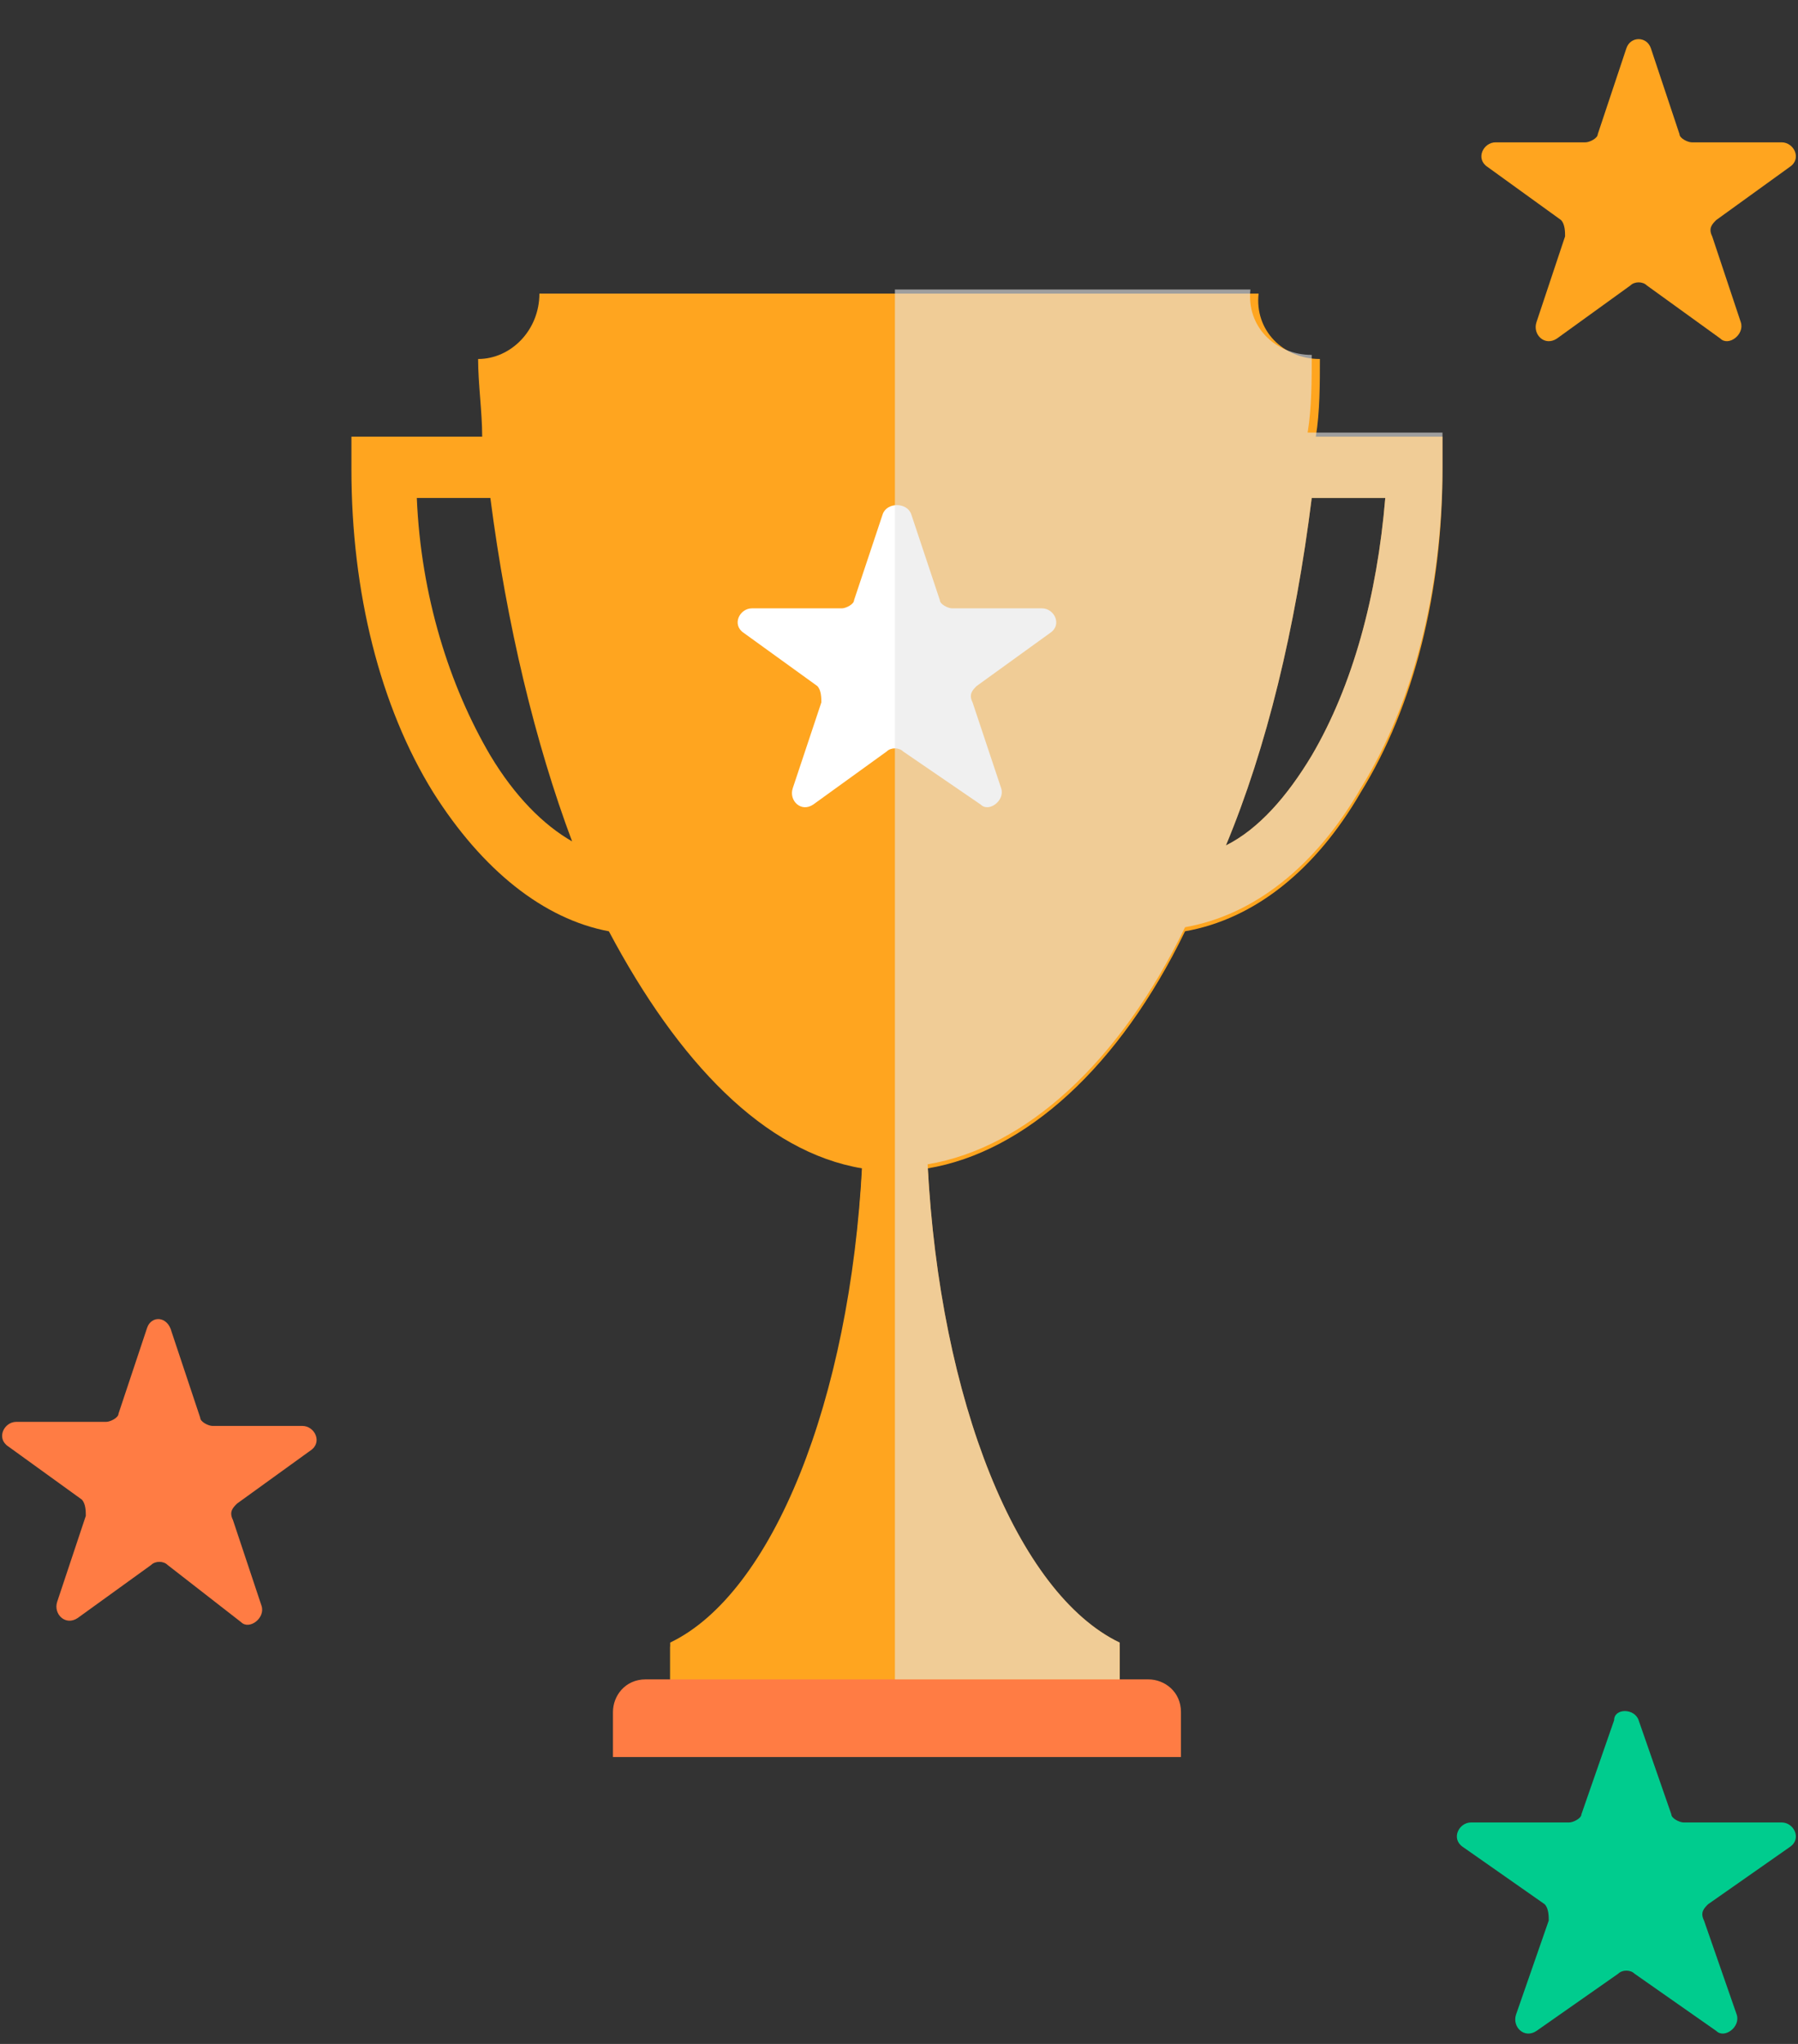
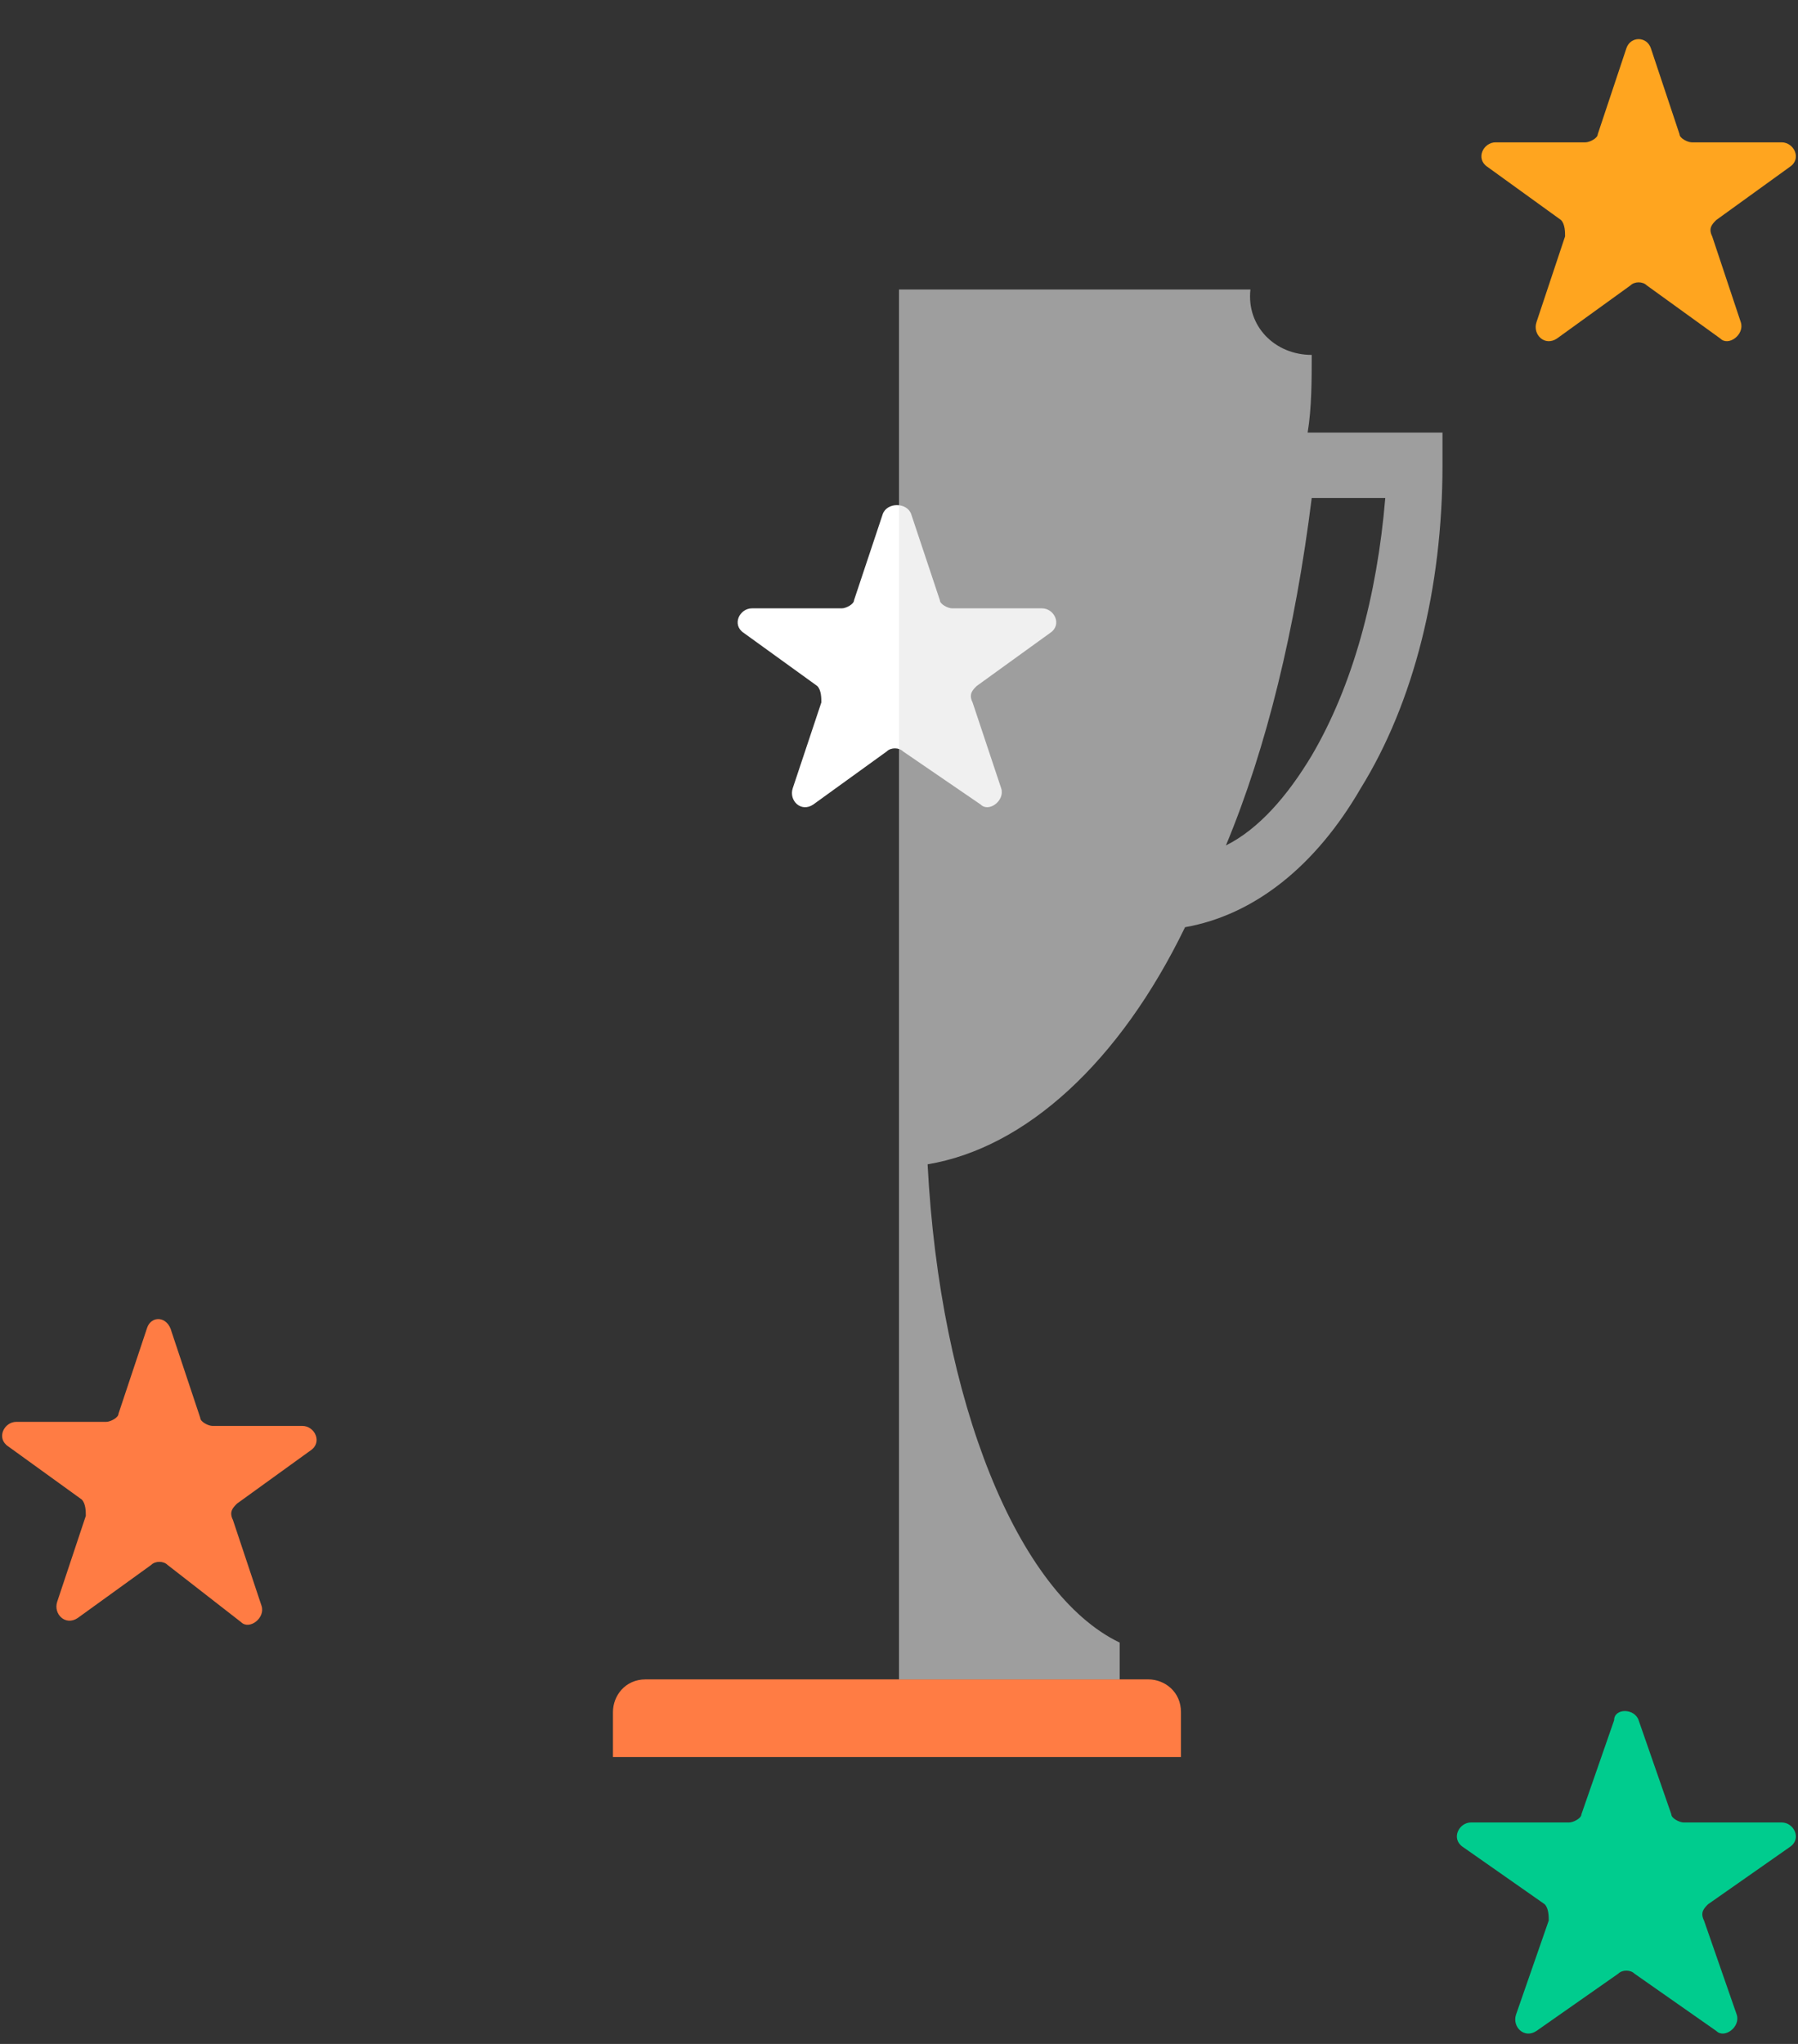
<svg xmlns="http://www.w3.org/2000/svg" width="44" height="50" viewBox="0 0 44 50" fill="none">
  <rect x="0" y="0" width="44" height="50" fill="#333333" stroke="none" />
  <path d="M4.2 32.582L4.9 34.682C4.9 34.782 5.1 34.882 5.2 34.882H7.4C7.7 34.882 7.9 35.282 7.6 35.482L5.8 36.782C5.7 36.882 5.6 36.982 5.7 37.182L6.4 39.282C6.5 39.582 6.1 39.882 5.9 39.682L4.1 38.282C4 38.182 3.8 38.182 3.7 38.282L1.9 39.582C1.6 39.782 1.3 39.482 1.4 39.182L2.1 37.082C2.1 36.982 2.1 36.782 2 36.682L0.2 35.382C-0.1 35.182 0.1 34.782 0.4 34.782H2.6C2.7 34.782 2.9 34.682 2.9 34.582L3.6 32.482C3.7 32.182 4.1 32.182 4.2 32.582Z" fill="#FF7C44" />
  <path d="M40.1 42.082L40.9 44.382C40.9 44.482 41.1 44.582 41.2 44.582H43.6C43.9 44.582 44.1 44.982 43.8 45.182L41.8 46.582C41.7 46.682 41.6 46.782 41.7 46.982L42.5 49.282C42.6 49.582 42.2 49.882 42 49.682L40 48.282C39.9 48.182 39.7 48.182 39.6 48.282L37.6 49.682C37.3 49.882 37 49.582 37.1 49.282L37.9 46.982C37.9 46.882 37.9 46.682 37.8 46.582L35.8 45.182C35.5 44.982 35.7 44.582 36 44.582H38.4C38.5 44.582 38.7 44.482 38.7 44.382L39.5 42.082C39.5 41.782 40 41.782 40.1 42.082Z" fill="#00CC8E" />
  <path d="M40.4 1.182L41.1 3.282C41.1 3.382 41.3 3.482 41.4 3.482H43.6C43.9 3.482 44.1 3.882 43.8 4.082L42 5.382C41.9 5.482 41.8 5.582 41.9 5.782L42.6 7.882C42.7 8.182 42.3 8.482 42.1 8.282L40.3 6.982C40.2 6.882 40 6.882 39.9 6.982L38.1 8.282C37.8 8.482 37.5 8.182 37.6 7.882L38.3 5.782C38.3 5.682 38.3 5.482 38.2 5.382L36.4 4.082C36.1 3.882 36.3 3.482 36.6 3.482H38.8C38.9 3.482 39.1 3.382 39.1 3.282L39.8 1.182C39.9 0.882 40.3 0.882 40.4 1.182Z" fill="#FFA51F" />
-   <path d="M32.2 10.682C32.3 10.082 32.3 9.382 32.3 8.782C31.4 8.782 30.7 8.082 30.8 7.182H13.2C13.2 8.082 12.5 8.782 11.7 8.782C11.7 9.382 11.8 10.082 11.8 10.682H8.6V11.482C8.6 14.482 9.3 17.282 10.6 19.382C11.8 21.282 13.3 22.482 14.9 22.782C16.6 25.982 18.7 28.182 21.1 28.582C20.8 34.382 18.9 39.082 16.4 40.282V41.182H27.4V40.282C24.9 39.082 23 34.382 22.7 28.582C25.1 28.182 27.4 26.082 29 22.782C30.7 22.482 32.2 21.282 33.3 19.382C34.6 17.282 35.3 14.482 35.3 11.482V10.682H32.2ZM12 18.482C11 16.782 10.3 14.582 10.2 12.182H12C12.4 15.282 13.1 18.182 14 20.582C13.3 20.182 12.6 19.482 12 18.482ZM32.1 18.482C31.5 19.482 30.8 20.282 30 20.682C31 18.282 31.7 15.382 32.1 12.182H33.9C33.7 14.582 33.1 16.782 32.1 18.482Z" fill="#FFA51F" />
-   <path d="M21.1 28.482C20.8 34.282 18.9 38.982 16.4 40.182V41.082H27.4V40.182C24.9 38.982 23 34.282 22.7 28.482H21.1Z" fill="#FFA51F" />
  <path d="M28.8 42.982H15V41.882C15 41.482 15.3 41.082 15.8 41.082H28.1C28.5 41.082 28.9 41.382 28.9 41.882V42.982H28.8Z" fill="#FF7C44" />
  <path d="M22.3 12.582L23 14.682C23 14.782 23.2 14.882 23.3 14.882H25.5C25.8 14.882 26 15.282 25.7 15.482L23.9 16.782C23.8 16.882 23.7 16.982 23.8 17.182L24.5 19.282C24.6 19.582 24.2 19.882 24 19.682L22.1 18.382C22 18.282 21.8 18.282 21.7 18.382L19.9 19.682C19.6 19.882 19.3 19.582 19.4 19.282L20.1 17.182C20.1 17.082 20.1 16.882 20 16.782L18.2 15.482C17.9 15.282 18.1 14.882 18.4 14.882H20.6C20.7 14.882 20.9 14.782 20.9 14.682L21.6 12.582C21.7 12.282 22.2 12.282 22.3 12.582Z" fill="white" />
  <g style="mix-blend-mode:multiply" opacity="0.6">
-     <path d="M22 41.082H27.4V40.182C24.9 38.982 23 34.282 22.7 28.482C25.1 28.082 27.4 25.982 29 22.682C30.7 22.382 32.2 21.182 33.3 19.282C34.6 17.182 35.3 14.382 35.3 11.382V10.582H32C32.1 9.982 32.1 9.282 32.1 8.682C31.2 8.682 30.5 7.982 30.6 7.082H21.9V41.082H22ZM32.1 18.482C31.5 19.482 30.8 20.282 30 20.682C31 18.282 31.7 15.382 32.1 12.182H33.9C33.7 14.582 33.1 16.782 32.1 18.482Z" fill="#E6E6E6" />
+     <path d="M22 41.082H27.4V40.182C24.9 38.982 23 34.282 22.7 28.482C25.1 28.082 27.4 25.982 29 22.682C30.7 22.382 32.2 21.182 33.3 19.282C34.6 17.182 35.3 14.382 35.3 11.382V10.582H32C32.1 9.982 32.1 9.282 32.1 8.682C31.2 8.682 30.5 7.982 30.6 7.082H21.9H22ZM32.1 18.482C31.5 19.482 30.8 20.282 30 20.682C31 18.282 31.7 15.382 32.1 12.182H33.9C33.7 14.582 33.1 16.782 32.1 18.482Z" fill="#E6E6E6" />
  </g>
</svg>